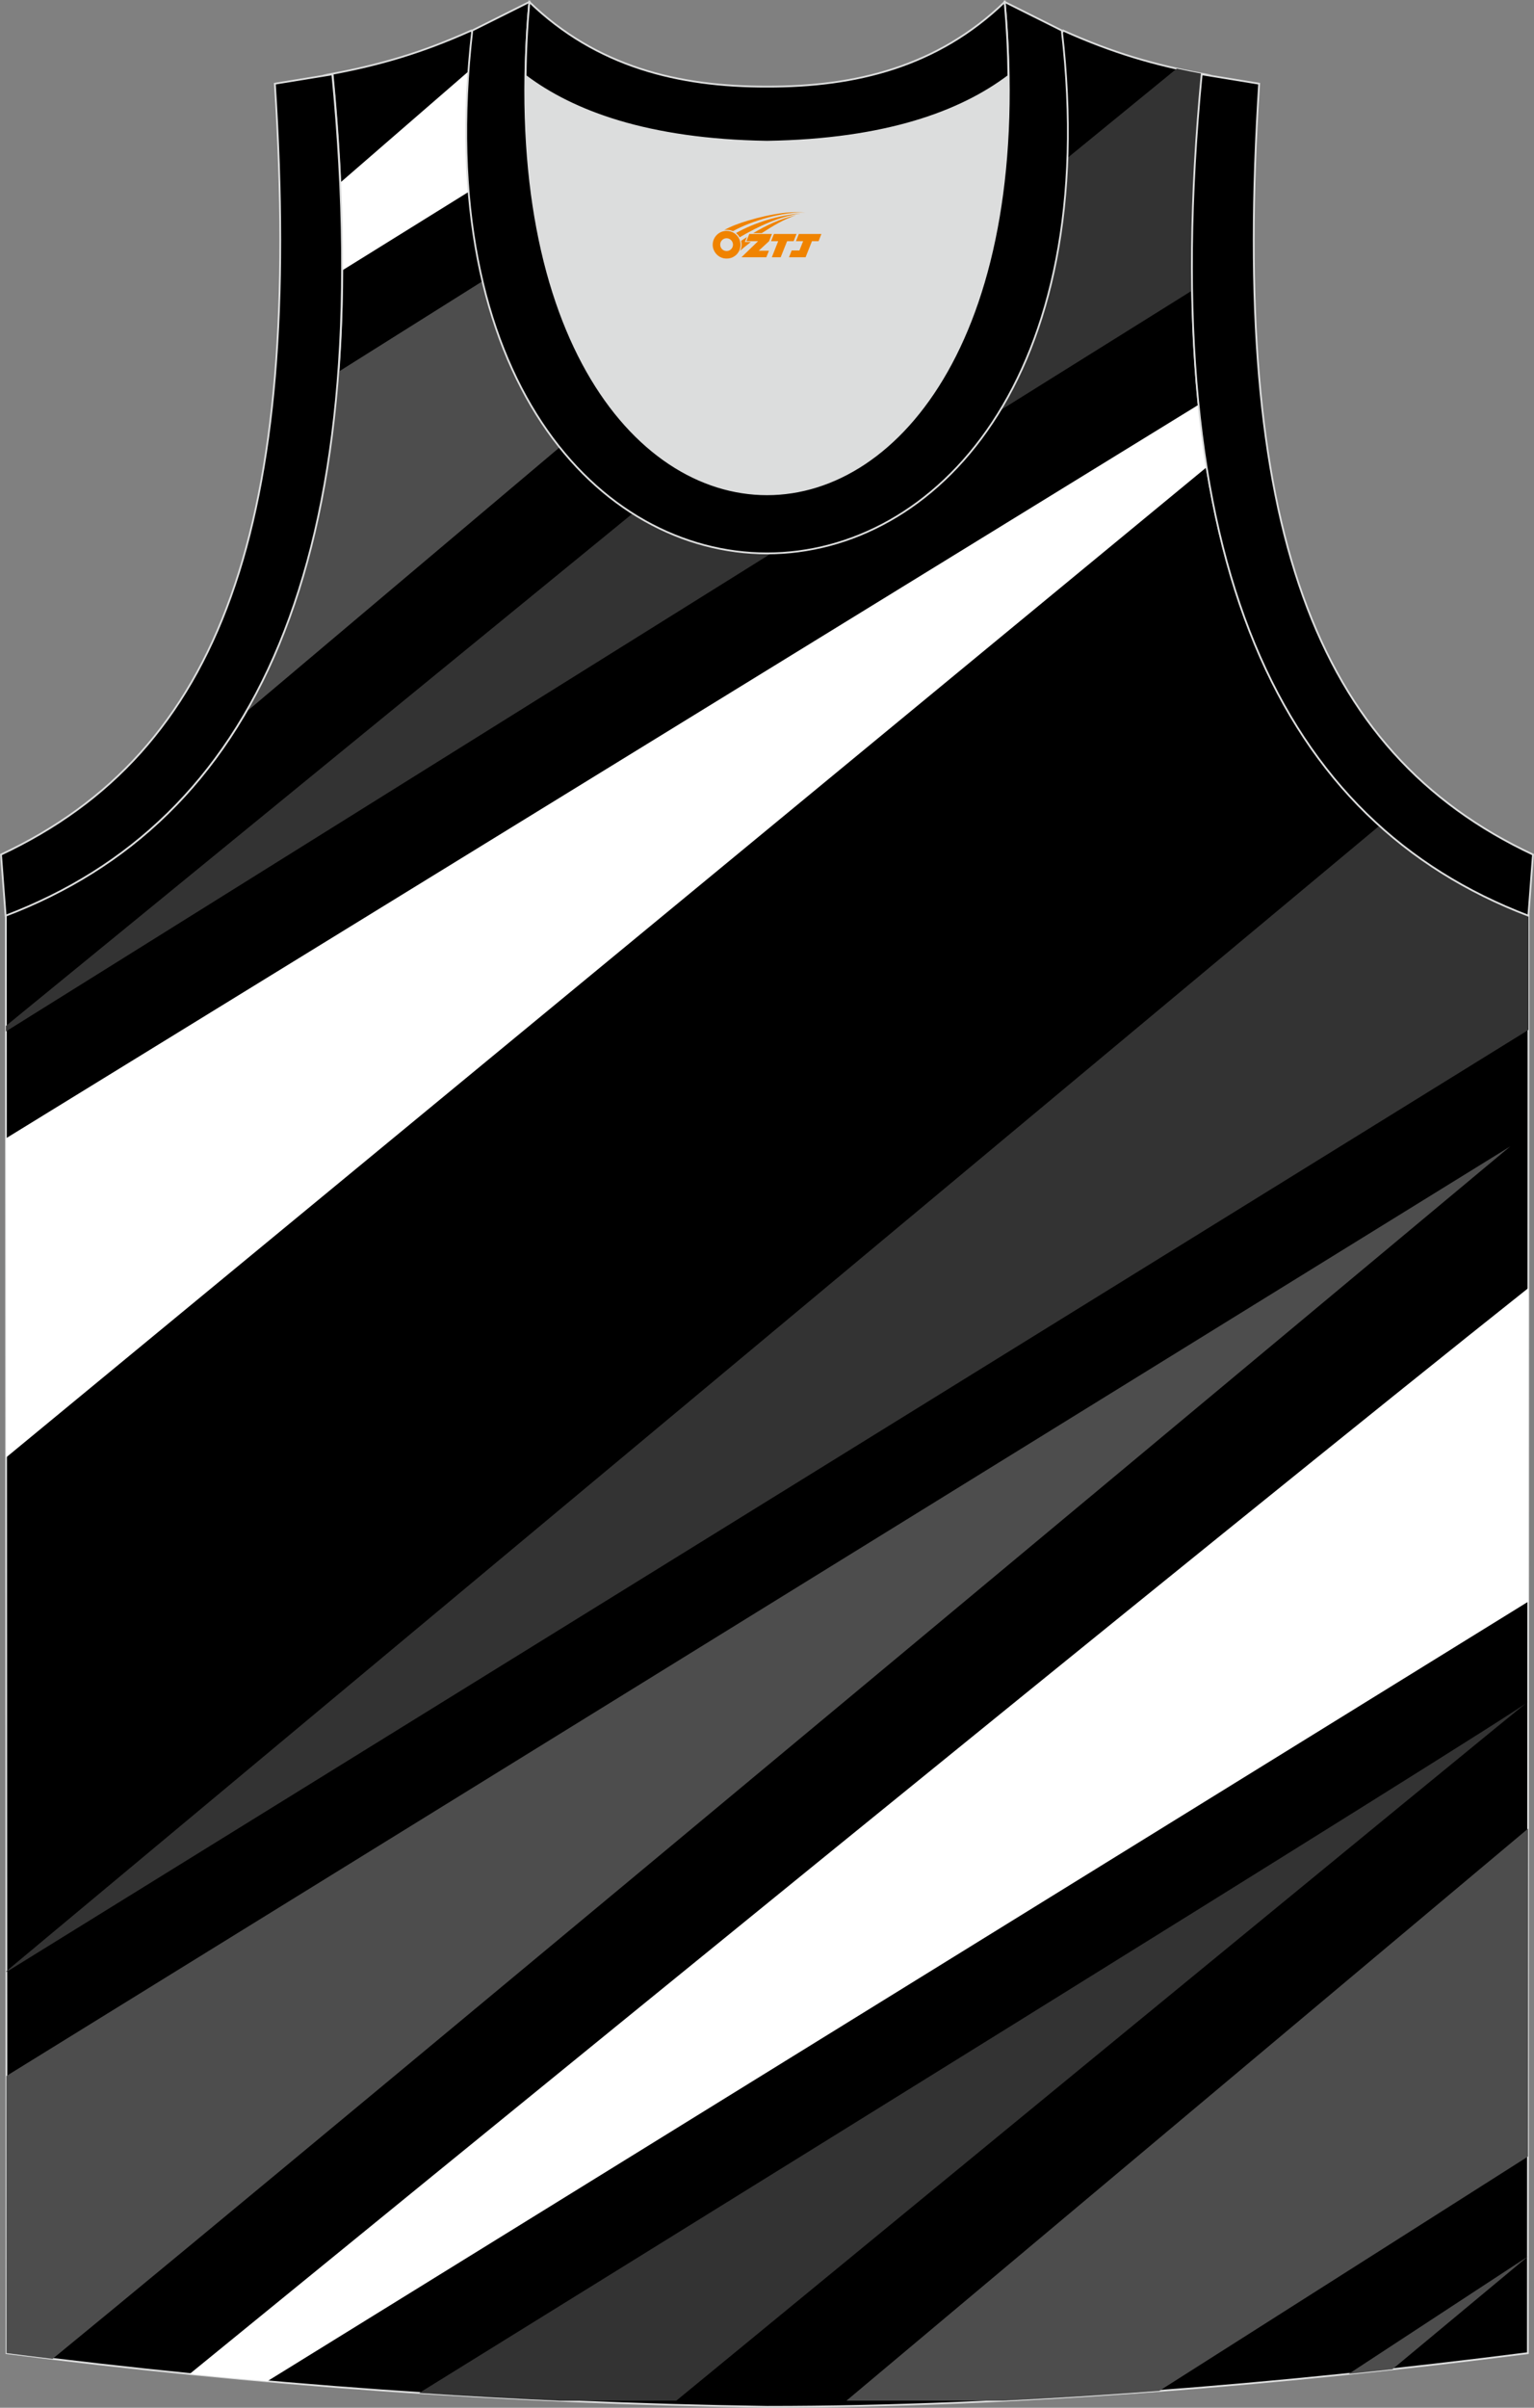
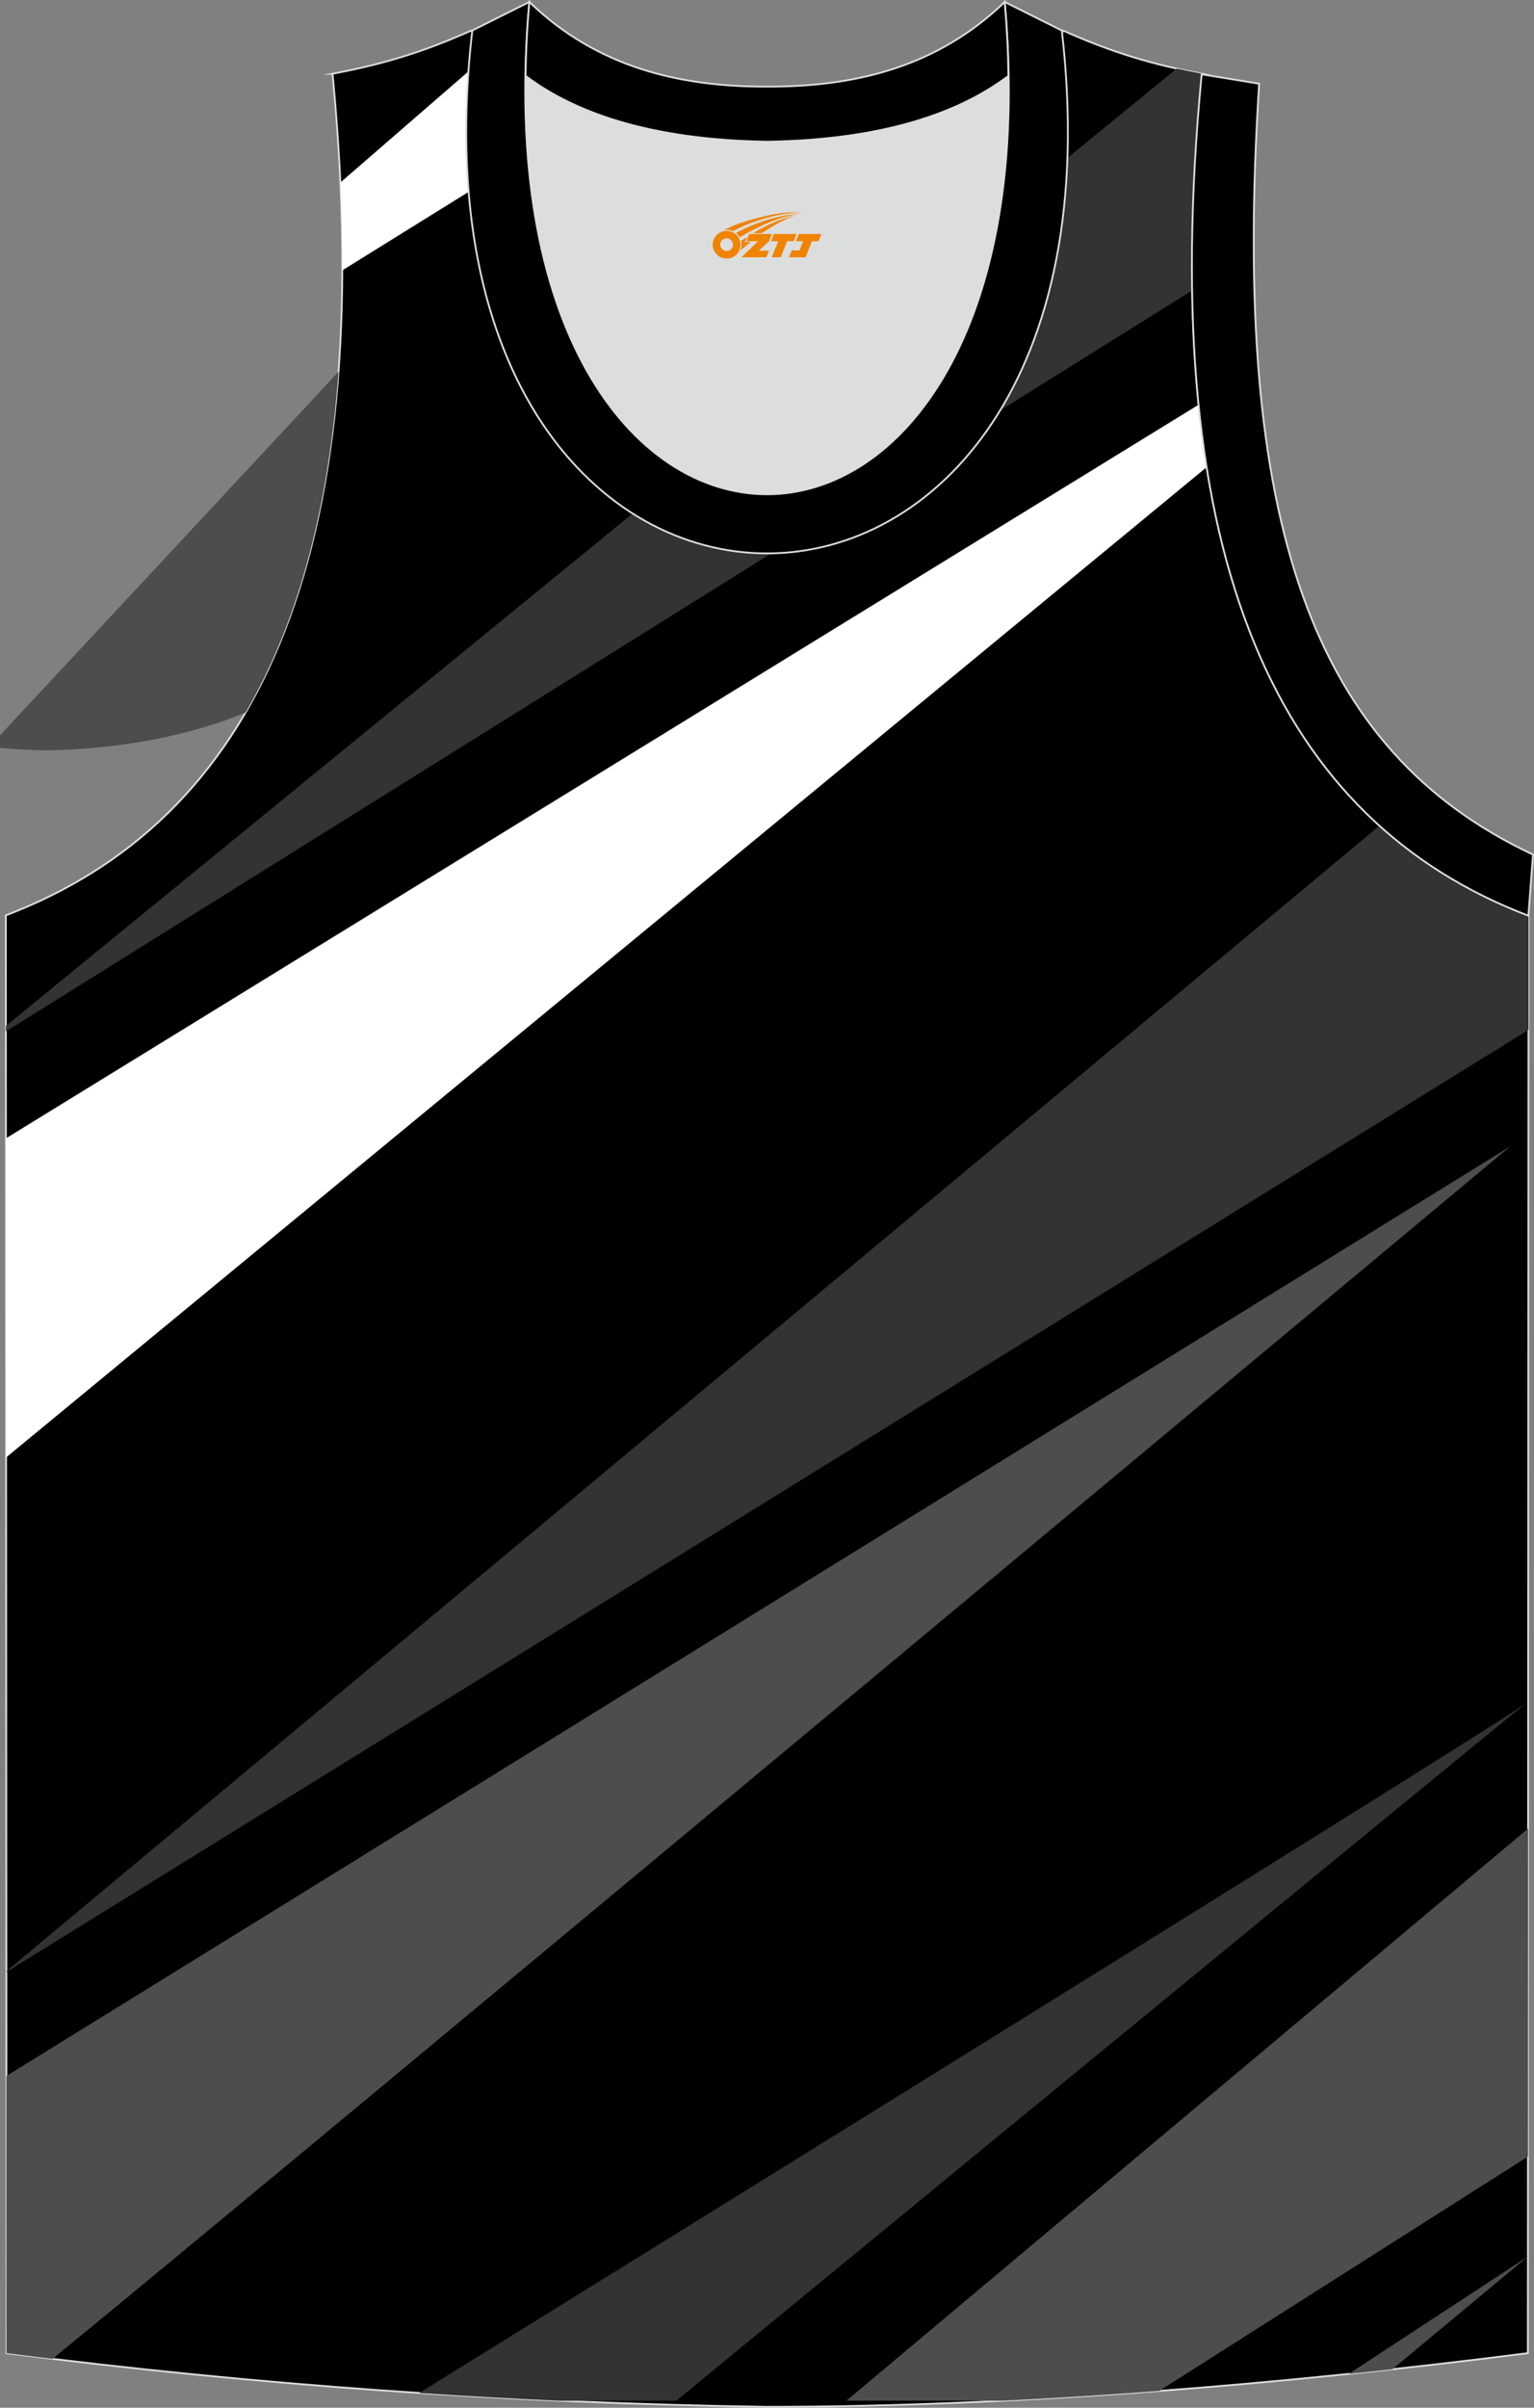
<svg xmlns="http://www.w3.org/2000/svg" version="1.1" id="图层_1" x="0px" y="0px" width="338.74px" height="531.5px" viewBox="0 0 338.72 531.46" enable-background="new 0 0 338.72 531.46" xml:space="preserve">
  <rect x="0" y="0" width="338.72" height="531.46" fill="#808080" stroke="none" />
  <path fill-rule="evenodd" clip-rule="evenodd" stroke="#DCDDDD" stroke-width="0.4" stroke-miterlimit="22.926" d="  M169.42,531.26c-0.02,0-0.03,0-0.05,0H169.42L169.42,531.26L169.42,531.26L169.42,531.26L169.42,531.26L169.42,531.26z   M169.37,531.26c-57.33-0.83-113.24-4.87-167.93-11.85L1.29,202.04c54.49-20.76,82.59-77.2,72.14-185.76l-0.02,0  C83.96,14.29,93,11.7,104.03,6.75c8.71,14.7,36.36,24.12,65.37,24.54c29-0.42,56.66-9.85,65.37-24.54  c11.05,4.96,20.07,7.55,30.62,9.53h-0.02c-10.47,108.56,17.65,165,72.14,185.76l-0.14,317.37  C283.09,526.34,224.03,531.26,169.37,531.26z" />
  <g>
    <path fill-rule="evenodd" clip-rule="evenodd" fill="#4D4D4D" d="M11.61,520.67c58.74-48.08,321.87-267.63,321.87-267.63   L1.41,458.23l0.03,61.17C4.83,519.84,8.22,520.26,11.61,520.67z" />
    <path fill-rule="evenodd" clip-rule="evenodd" fill="#333333" d="M337.5,227.32L1.4,435.28v-0.18l303.25-252.89   c9.5,8.57,20.5,15.12,32.85,19.83L337.5,227.32z" />
    <path fill-rule="evenodd" clip-rule="evenodd" fill="#FFFFFF" d="M1.35,321.7L266.46,103.1c-0.71-4.44-1.3-9.03-1.78-13.78   L1.32,251.26L1.35,321.7z" />
    <path fill-rule="evenodd" clip-rule="evenodd" fill="#333333" d="M259.83,15.14L1.3,226.45l0,1.22L263.25,64.11   c-0.23-14.68,0.45-30.6,2.11-47.84h0.02C263.49,15.92,261.65,15.54,259.83,15.14z" />
-     <path fill-rule="evenodd" clip-rule="evenodd" fill="#4D4D4D" d="M54.22,157.27c48.07-40.56,111.98-94.5,159.12-134.34   c-12.24,5.12-27.89,8.11-43.94,8.35c-4.27-0.06-8.51-0.32-12.66-0.76L74.75,82.05C72.44,113.26,65.41,138.07,54.22,157.27z" />
+     <path fill-rule="evenodd" clip-rule="evenodd" fill="#4D4D4D" d="M54.22,157.27c-12.24,5.12-27.89,8.11-43.94,8.35c-4.27-0.06-8.51-0.32-12.66-0.76L74.75,82.05C72.44,113.26,65.41,138.07,54.22,157.27z" />
    <path fill-rule="evenodd" clip-rule="evenodd" fill="#FFFFFF" d="M75.58,59.68l55.64-34.57c-9.76-3.3-17.91-7.81-23.24-13.29   L75.16,40.28C75.46,46.97,75.61,53.43,75.58,59.68z" />
-     <path fill-rule="evenodd" clip-rule="evenodd" fill="#FFFFFF" d="M337.47,284.31C273.31,335.23,81.5,491.68,41.88,524   c5.7,0.57,11.41,1.11,17.14,1.61l278.42-172.08L337.47,284.31z" />
    <path fill-rule="evenodd" clip-rule="evenodd" fill="#333333" d="M149.32,529.91c0,0,191.9-157.68,188.03-154.24   c-3.63,3.22-217.85,135.85-244.79,152.53c10.34,0.68,20.73,1.25,31.16,1.72L149.32,529.91z" />
    <path fill-rule="evenodd" clip-rule="evenodd" fill="#4D4D4D" d="M186.89,529.91l150.53-126.29l-0.03,72.39l-81.42,51.73   c-11.49,0.87-22.99,1.6-34.43,2.16H186.89z" />
    <path fill-rule="evenodd" clip-rule="evenodd" fill="#4D4D4D" d="M297.8,523.99l39.58-25.93v0.01l-29.92,24.89   C304.24,523.31,301.02,523.65,297.8,523.99z" />
  </g>
  <path fill-rule="evenodd" clip-rule="evenodd" fill="#DCDDDD" d="M169.37,31.29c26.44-0.42,42.89-6.7,53.24-14.49  c0.02-0.06,0.03-0.12,0.05-0.18c1.15,123.98-107.73,123.98-106.59,0c0.02,0.06,0.03,0.12,0.05,0.18  C126.49,24.59,142.94,30.88,169.37,31.29z" />
  <path fill-rule="evenodd" clip-rule="evenodd" fill="none" stroke="#DCDDDD" stroke-width="0.4" stroke-miterlimit="22.926" d="  M169.36,31.29c26.43-0.42,42.89-6.7,53.24-14.48c0.02-0.06,0.03-0.12,0.05-0.18c1.15,123.98-107.73,123.98-106.59,0  c0.02,0.06,0.03,0.12,0.05,0.18C126.48,24.59,142.94,30.88,169.36,31.29z" />
  <path fill-rule="evenodd" clip-rule="evenodd" stroke="#DCDDDD" stroke-width="0.4" stroke-miterlimit="22.926" d="M116.88,0.43  c-12.96,144.89,117.93,144.89,104.97,0l12.61,6.3c17.78,153.89-147.96,153.89-130.18,0L116.88,0.43z" />
  <path fill-rule="evenodd" clip-rule="evenodd" stroke="#DCDDDD" stroke-width="0.4" stroke-miterlimit="22.926" d="M116.88,0.43  c14.81,14.29,32.9,18.74,52.48,18.69c19.59,0.05,37.67-4.39,52.48-18.69c0.5,5.62,0.77,11.01,0.82,16.18  c-0.02,0.06-0.03,0.13-0.05,0.19c-10.36,7.79-26.82,14.06-53.24,14.48c-26.44-0.42-42.89-6.7-53.25-14.48  c-0.02-0.06-0.03-0.13-0.05-0.19C116.11,11.44,116.38,6.06,116.88,0.43z" />
  <path fill-rule="evenodd" clip-rule="evenodd" stroke="#DCDDDD" stroke-width="0.4" stroke-miterlimit="22.926" d="  M337.48,202.12c-54.49-20.76-82.59-77.19-72.14-185.72l12.69,2.07c-6.29,97.61,12,147.43,60.47,170.16L337.48,202.12z" />
-   <path fill-rule="evenodd" clip-rule="evenodd" stroke="#DCDDDD" stroke-width="0.4" stroke-miterlimit="22.926" d="M1.24,202.12  c54.49-20.76,82.59-77.19,72.14-185.72l-12.69,2.07c6.29,97.61-12,147.43-60.47,170.16L1.24,202.12z" />
  <g id="图层_x0020_1">
    <path fill="#F08300" d="M157.55,55.04c0.416,1.136,1.472,1.984,2.752,2.032c0.144,0,0.304,0,0.448-0.016h0.016   c0.016,0,0.064,0,0.128-0.016c0.032,0,0.048-0.016,0.08-0.016c0.064-0.016,0.144-0.032,0.224-0.048c0.016,0,0.016,0,0.032,0   c0.192-0.048,0.4-0.112,0.576-0.208c0.192-0.096,0.4-0.224,0.608-0.384c0.672-0.56,1.104-1.408,1.104-2.352   c0-0.224-0.032-0.448-0.08-0.672l0,0C163.39,53.16,163.34,52.99,163.26,52.81C162.79,51.72,161.71,50.96,160.44,50.96C158.75,50.96,157.37,52.33,157.37,54.03C157.37,54.38,157.43,54.72,157.55,55.04L157.55,55.04L157.55,55.04z M161.85,54.06L161.85,54.06C161.82,54.84,161.16,55.44,160.38,55.4C159.59,55.37,159,54.72,159.03,53.93c0.032-0.784,0.688-1.376,1.472-1.344   C161.27,52.62,161.88,53.29,161.85,54.06L161.85,54.06z" />
    <polygon fill="#F08300" points="175.88,51.64 ,175.24,53.23 ,173.8,53.23 ,172.38,56.78 ,170.43,56.78 ,171.83,53.23 ,170.25,53.23    ,170.89,51.64" />
    <path fill="#F08300" d="M177.85,46.91c-1.008-0.096-3.024-0.144-5.056,0.112c-2.416,0.304-5.152,0.912-7.616,1.664   C163.13,49.29,161.26,50.01,159.91,50.78C160.11,50.75,160.3,50.73,160.49,50.73c0.48,0,0.944,0.112,1.36,0.288   C165.95,48.7,173.15,46.65,177.85,46.91L177.85,46.91L177.85,46.91z" />
    <path fill="#F08300" d="M163.32,52.38c4-2.368,8.88-4.672,13.488-5.248c-4.608,0.288-10.224,2-14.288,4.304   C162.84,51.69,163.11,52.01,163.32,52.38C163.32,52.38,163.32,52.38,163.32,52.38z" />
    <polygon fill="#F08300" points="181.37,51.64 ,180.75,53.23 ,179.29,53.23 ,177.88,56.78 ,177.42,56.78 ,175.91,56.78 ,174.22,56.78    ,174.81,55.28 ,176.52,55.28 ,177.34,53.23 ,175.75,53.23 ,176.39,51.64" />
    <polygon fill="#F08300" points="170.46,51.64 ,169.82,53.23 ,167.53,55.34 ,169.79,55.34 ,169.21,56.78 ,163.72,56.78 ,167.39,53.23    ,164.81,53.23 ,165.45,51.64" />
    <path fill="#F08300" d="M175.74,47.5c-3.376,0.752-6.464,2.192-9.424,3.952h1.888C170.63,49.88,172.97,48.45,175.74,47.5z    M164.94,52.32C164.31,52.7,164.25,52.75,163.64,53.16c0.064,0.256,0.112,0.544,0.112,0.816c0,0.496-0.112,0.976-0.32,1.392   c0.176-0.16,0.32-0.304,0.432-0.4c0.272-0.24,0.768-0.64,1.6-1.296l0.32-0.256H164.46l0,0L164.94,52.32L164.94,52.32L164.94,52.32z" />
  </g>
</svg>